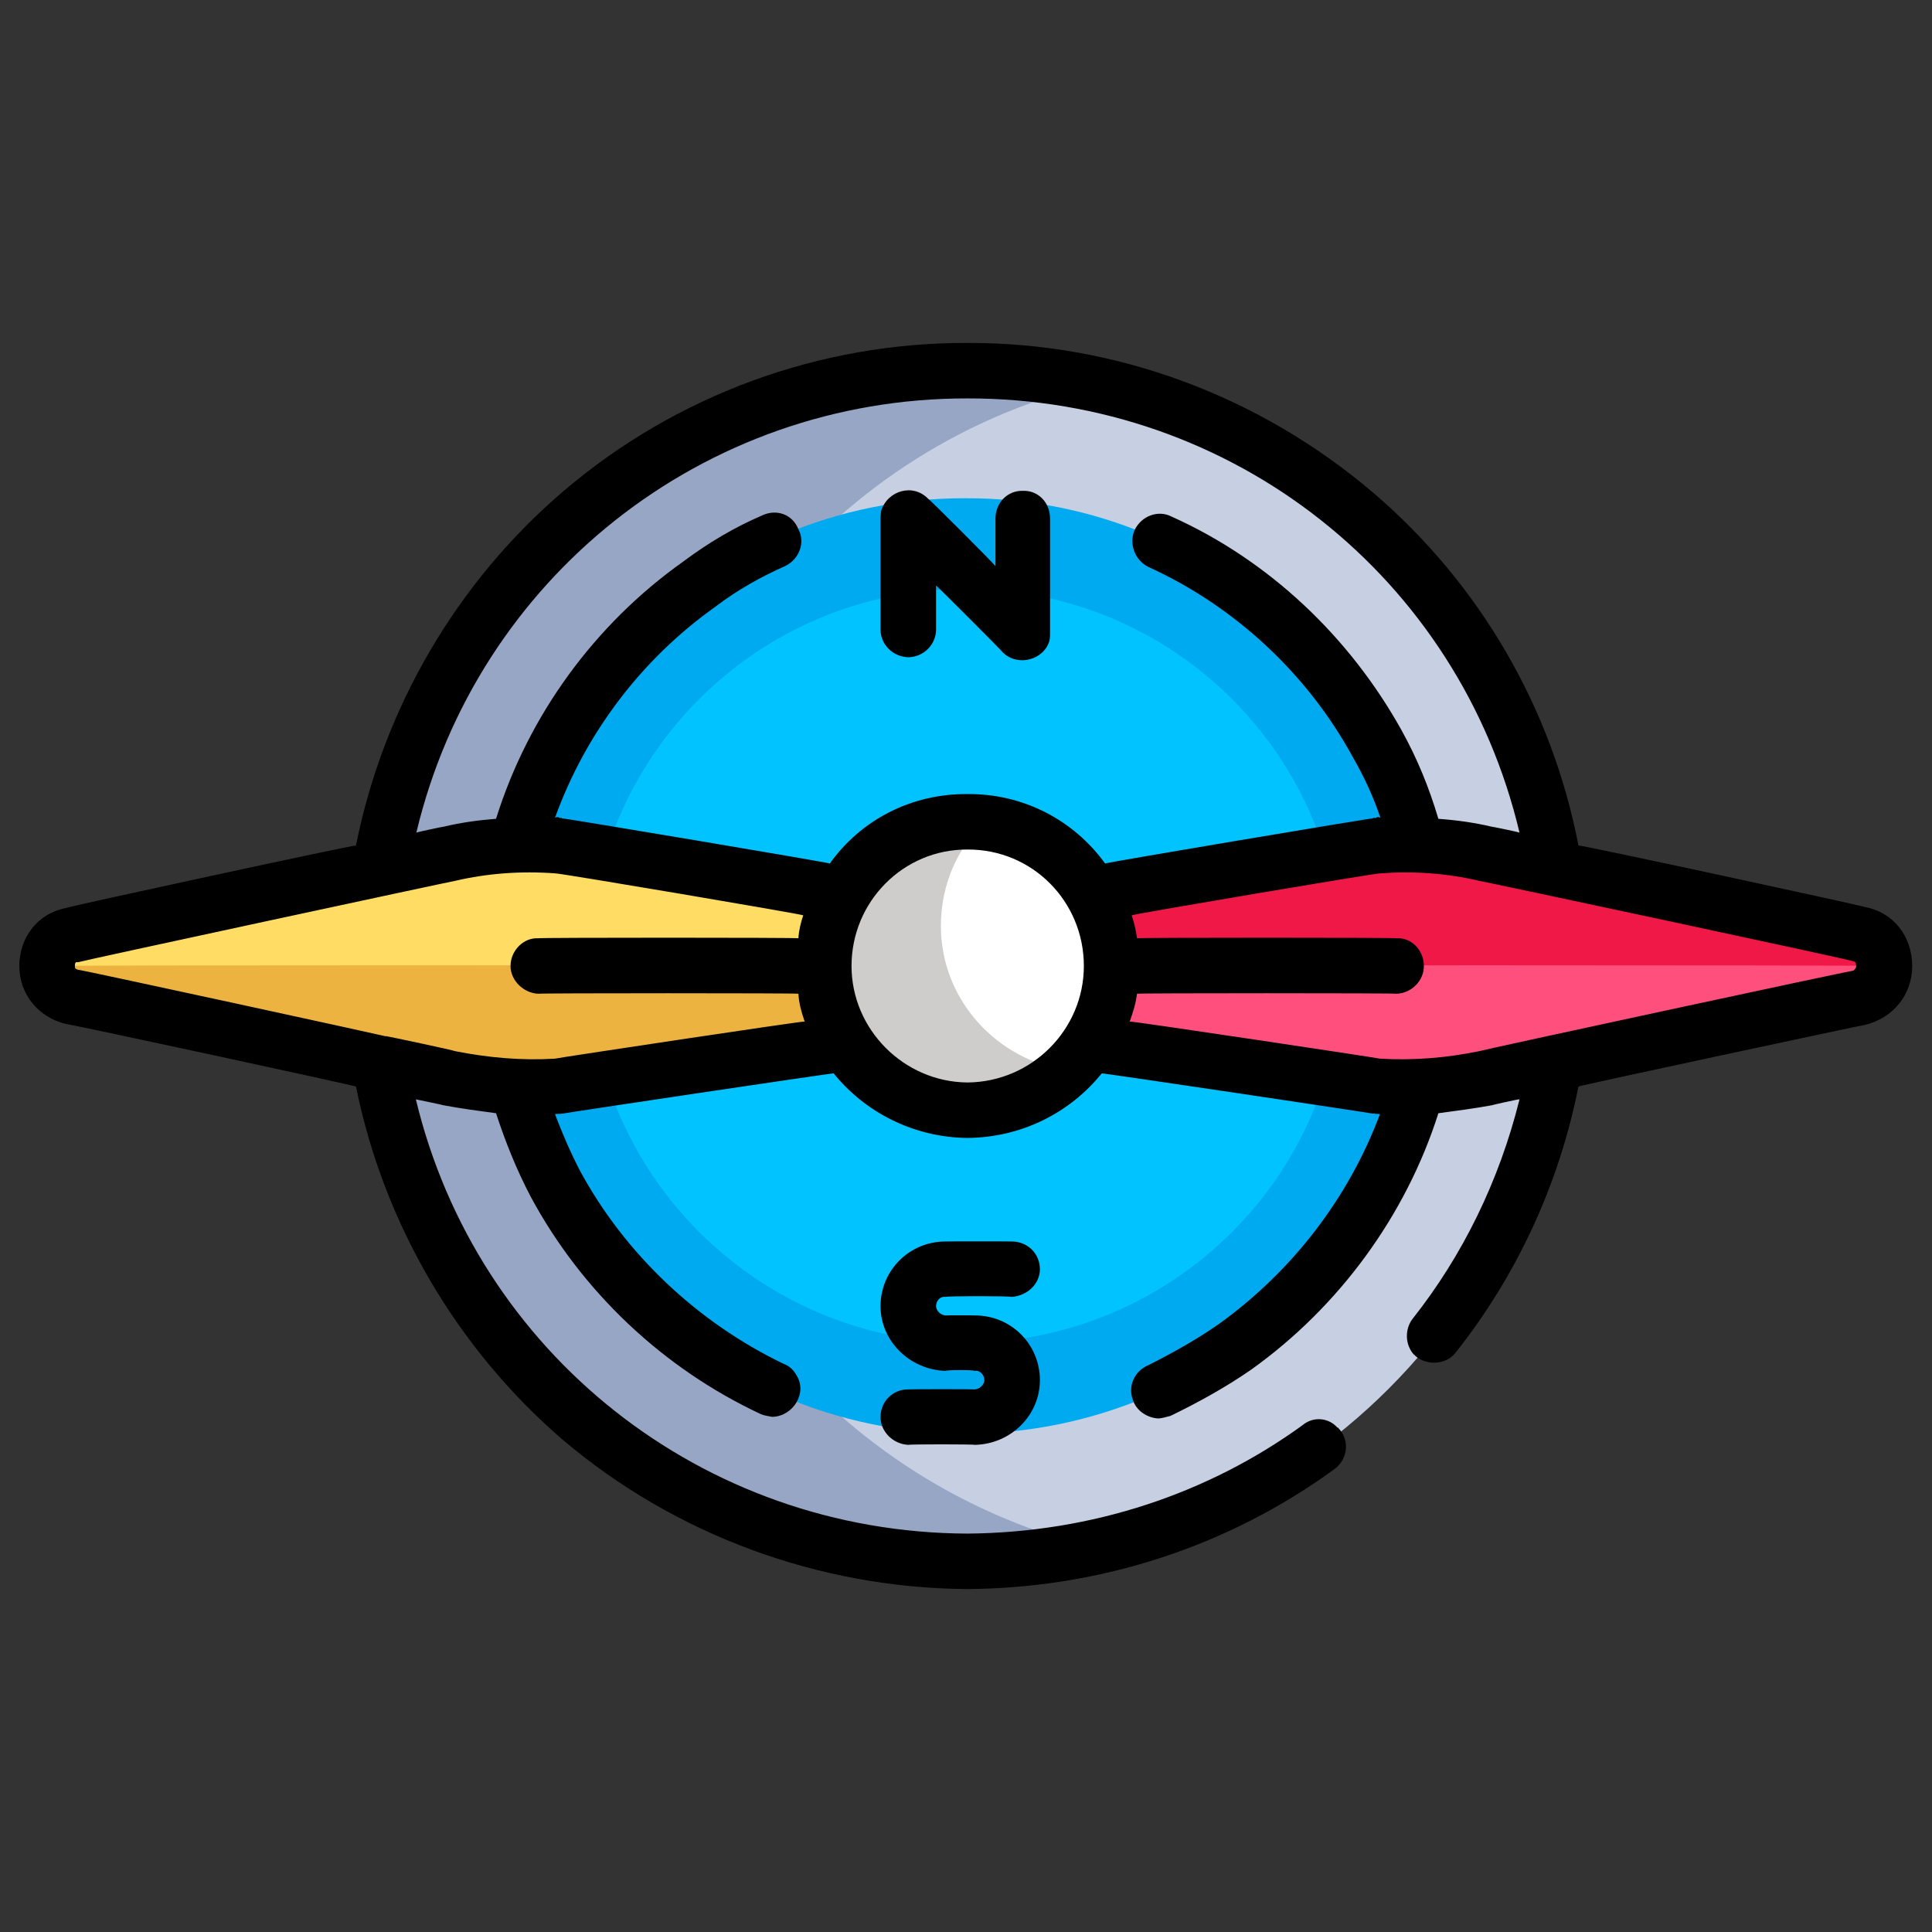
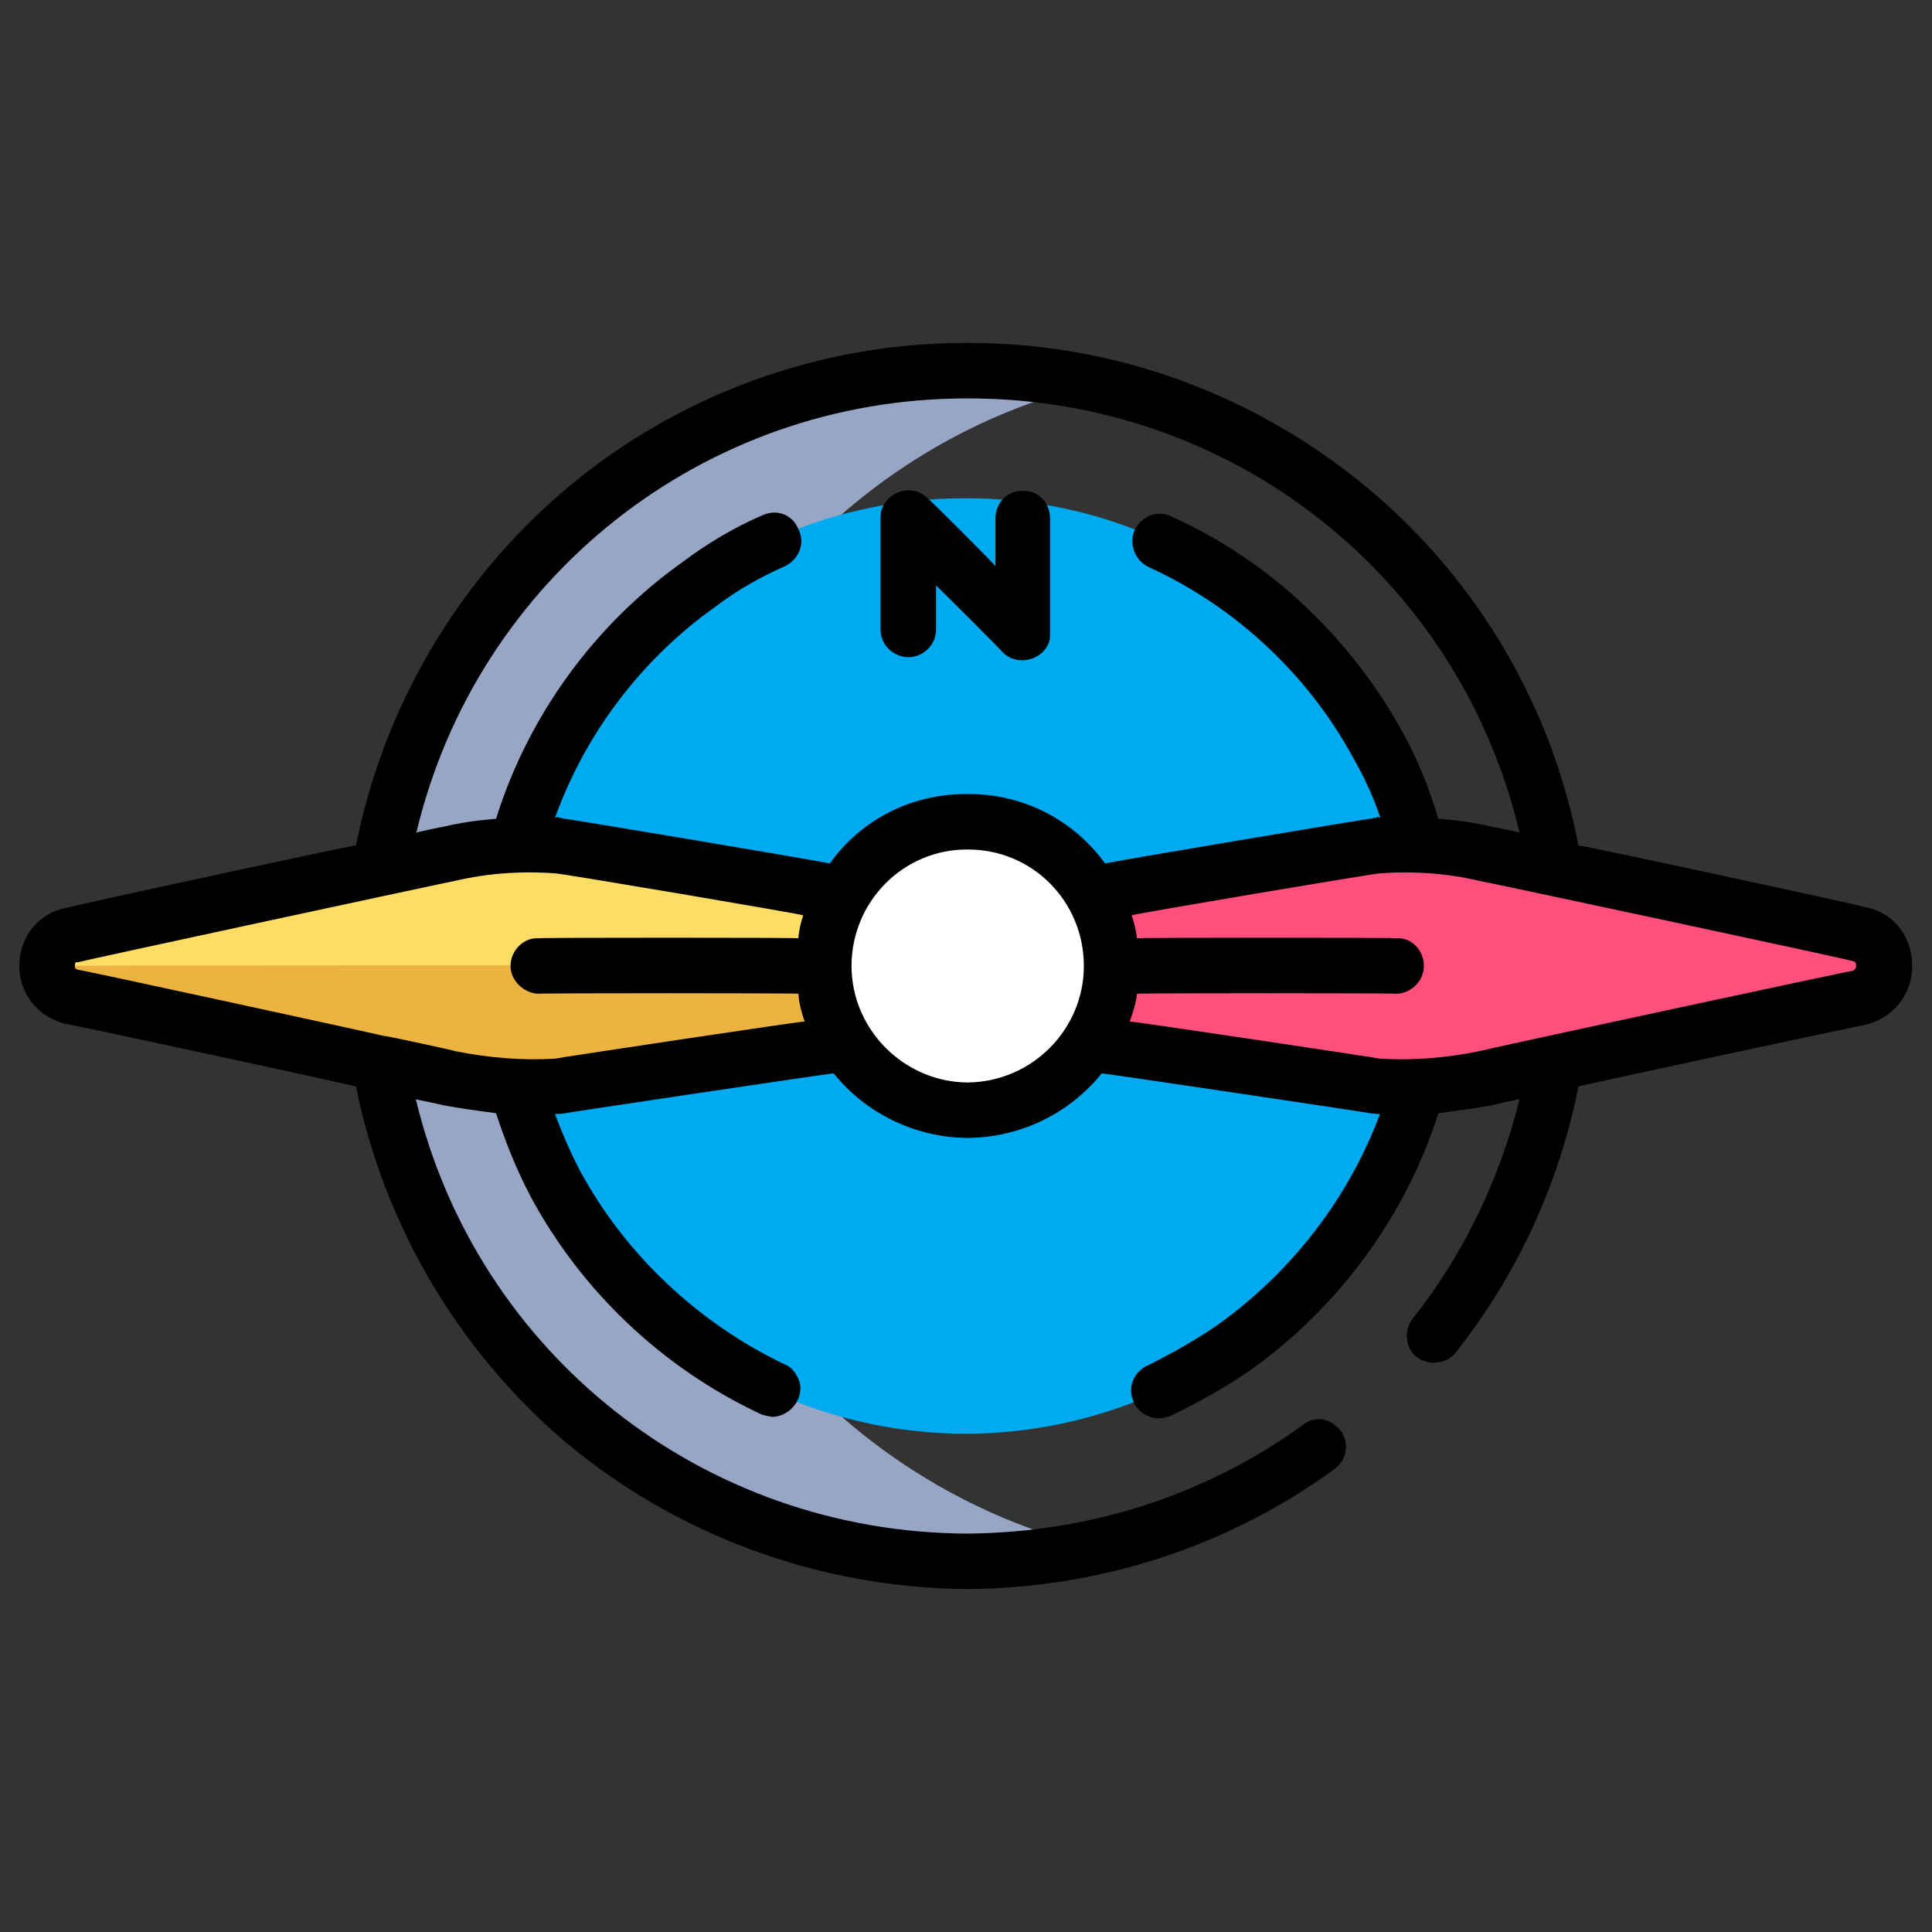
<svg xmlns="http://www.w3.org/2000/svg" version="1.1" width="100%" height="100%" id="svgWorkerArea" viewBox="0 0 400 400" style="background: white;">
  <rect x="0" y="0" width="400" height="400" fill="#333333" stroke="none" />
  <defs id="defsdoc">
    <pattern id="patternBool" x="0" y="0" width="10" height="10" patternUnits="userSpaceOnUse" patternTransform="rotate(35)">
-       <circle cx="5" cy="5" r="4" style="stroke: none;fill: #ff000070;" />
-     </pattern>
+       </pattern>
  </defs>
  <g id="fileImp-133797914" class="cosito">
-     <path id="circleImp-523081851" class="grouped" style="fill:#c7cfe2" d="M76.1 200.002C76.1 131.403 131.6 75.903 199.9 76.071 268.3 75.903 323.8 131.403 323.8 200.002 323.8 268.303 268.3 323.803 199.9 323.933 131.6 323.803 76.1 268.303 76.1 200.002 76.1 199.803 76.1 199.803 76.1 200.002" />
    <path id="pathImp-721522915" class="grouped" style="fill:#97a6c4" d="M131.9 200.001C131.9 141.002 172.8 91.703 227.8 79.231 218.7 77.002 209.3 75.903 199.9 76.072 131.6 75.903 76.1 131.502 76.1 200.001 76.1 268.303 131.6 323.803 199.9 323.929 209.4 323.803 218.8 322.702 227.8 320.77 172.8 308.002 131.9 258.803 131.9 200.001 131.9 199.803 131.9 199.803 131.9 200.001" />
    <path id="circleImp-965748642" class="grouped" style="fill:#00aaf0" d="M103.2 200.002C103.2 146.403 146.4 103.002 199.9 103.158 253.4 103.002 296.8 146.403 296.8 200.002 296.8 253.303 253.4 296.702 199.9 296.847 146.4 296.702 103.2 253.303 103.2 200.002 103.2 199.803 103.2 199.803 103.2 200.002" />
-     <path id="circleImp-679323659" class="grouped" style="fill:#00c3ff" d="M121.9 200.002C121.9 156.803 156.8 121.903 199.9 121.945 243.1 121.903 277.9 156.803 277.9 200.002 277.9 243.002 243.1 277.803 199.9 278.06 156.8 277.803 121.9 243.002 121.9 200.002 121.9 199.803 121.9 199.803 121.9 200.002" />
    <path id="pathImp-196203757" class="grouped" style="fill:#ffdc64" d="M110.2 225.451C104.4 225.303 98.7 224.602 92.9 223.611 92.9 223.502 78.9 220.502 78.9 220.597 78.9 220.502 78.7 220.502 78.7 220.571 78.7 220.502 78.6 220.303 78.6 220.509 78.6 220.303 14.7 206.602 14.7 206.756 11.5 206.002 9.4 203.102 9.4 200.001 9.4 196.602 11.5 193.803 14.7 193.245 14.7 193.102 92.9 176.303 92.9 176.391 100.2 174.803 107.7 174.102 115.2 174.703 115.2 174.602 115.6 174.602 115.6 174.723 115.6 174.602 175.4 184.602 175.4 184.848 175.4 184.602 176.3 216.102 176.3 216.266 176.3 216.102 115.6 225.102 115.6 225.279 115.6 225.102 115.4 225.102 115.4 225.295 113.7 225.303 111.9 225.303 110.2 225.451 110.2 225.303 110.2 225.303 110.2 225.451" />
    <path id="pathImp-666491175" class="grouped" style="fill:#edb340" d="M14.7 206.757C14.7 206.602 78.6 220.303 78.6 220.51 78.6 220.303 78.7 220.502 78.7 220.571 78.7 220.502 78.9 220.502 78.9 220.598 78.9 220.502 92.9 223.502 92.9 223.612 100.2 225.102 107.7 225.602 115.4 225.295 115.4 225.102 115.6 225.102 115.6 225.279 115.6 225.102 176.3 216.102 176.3 216.268 176.3 216.102 175.8 199.803 175.8 200.001 175.8 199.803 9.4 199.803 9.4 200.001 9.4 203.102 11.5 206.002 14.7 206.757 14.7 206.602 14.7 206.602 14.7 206.757" />
    <path id="pathImp-617860677" class="grouped" style="fill:#ff507d" d="M290.3 225.452C288.7 225.303 286.9 225.303 285.3 225.295 285.3 225.102 285.1 225.102 285.1 225.279 285.1 225.102 225.2 216.303 225.2 216.377 225.2 216.303 225.2 184.602 225.2 184.849 225.2 184.602 285.1 174.602 285.1 174.723 285.1 174.602 285.3 174.602 285.3 174.703 292.8 174.102 300.3 174.803 307.7 176.391 307.7 176.303 384.8 193.002 384.8 193.037 388.3 193.602 390.4 196.303 390.4 200.001 390.4 203.303 388.3 206.102 384.8 206.966 384.8 206.803 307.7 223.502 307.7 223.61 302.1 224.602 296.2 225.303 290.3 225.452 290.3 225.303 290.3 225.303 290.3 225.452" />
-     <path id="pathImp-750474090" class="grouped" style="fill:#ef1846" d="M384.8 193.037C384.8 193.002 307.7 176.303 307.7 176.391 300.3 174.803 292.8 174.102 285.3 174.703 285.3 174.602 285.1 174.602 285.1 174.723 285.1 174.602 225.2 184.602 225.2 184.849 225.2 184.602 225.2 199.803 225.2 200.001 225.2 199.803 390.4 199.803 390.4 200.001 390.4 196.303 388.3 193.602 384.8 193.037 384.8 193.002 384.8 193.002 384.8 193.037" />
    <path id="pathImp-10446472" class="grouped" style="fill:#fff" d="M200.3 230.241C183.7 230.102 170.1 216.502 170.1 200.001 170.1 183.303 183.7 169.602 200.3 169.762 216.9 169.602 230.6 183.303 230.6 200.001 230.6 216.502 216.9 230.102 200.3 230.241 200.3 230.102 200.3 230.102 200.3 230.241" />
-     <path id="pathImp-784408455" class="grouped" style="fill:#cecdcc" d="M194.8 191.707C194.8 183.102 198.3 175.303 204.1 170.008 202.8 169.803 201.6 169.602 200.3 169.761 183.7 169.602 170.1 183.303 170.1 200.001 170.1 216.502 183.7 230.102 200.3 230.24 208.4 230.102 215.8 226.803 221.3 221.7 206.4 219.602 194.8 207.002 194.8 191.707 194.8 191.602 194.8 191.602 194.8 191.707" />
-     <path id="pathImp-86927397" class="grouped" d="M188.1 136.076C191.3 136.002 193.8 133.403 193.8 130.334 193.8 130.102 193.8 121.103 193.8 121.229 193.8 121.103 207.7 135.002 207.7 135.16 210.8 138.102 216.2 136.602 217.3 132.584 217.4 132.002 217.4 131.502 217.4 131.099 217.4 131.002 217.4 107.103 217.4 107.366 217.4 104.002 214.9 101.502 211.8 101.625 208.7 101.502 206.1 104.002 206.1 107.366 206.1 107.103 206.1 117.002 206.1 117.237 206.1 117.002 192.2 103.103 192.2 103.306 189.1 100.002 183.7 101.502 182.4 105.876 182.4 106.302 182.3 106.603 182.3 107.367 182.3 107.103 182.3 130.102 182.3 130.334 182.3 133.403 184.8 136.002 188.1 136.076 188.1 136.002 188.1 136.002 188.1 136.076M195.8 268.519C195.8 268.303 209.4 268.303 209.4 268.519 212.7 268.303 215.3 265.803 215.3 262.778 215.3 259.502 212.7 257.002 209.4 257.037 209.4 257.002 195.8 257.002 195.8 257.037 188.3 257.002 182.3 263.002 182.3 270.434 182.3 277.603 188.3 283.603 195.8 283.832 195.8 283.603 201.8 283.603 201.8 283.832 202.8 283.603 203.8 284.603 203.8 285.746 203.8 286.702 202.8 287.603 201.8 287.66 201.8 287.603 188.1 287.603 188.1 287.66 184.8 287.603 182.3 290.202 182.3 293.401 182.3 296.303 184.8 299.002 188.1 299.143 188.1 299.002 201.8 299.002 201.8 299.143 209.3 299.002 215.3 293.002 215.3 285.745 215.3 278.303 209.3 272.303 201.8 272.348 201.8 272.303 195.8 272.303 195.8 272.348 194.7 272.303 193.8 271.303 193.8 270.434 193.8 269.303 194.7 268.303 195.8 268.519 195.8 268.303 195.8 268.303 195.8 268.519" />
+     <path id="pathImp-86927397" class="grouped" d="M188.1 136.076C191.3 136.002 193.8 133.403 193.8 130.334 193.8 130.102 193.8 121.103 193.8 121.229 193.8 121.103 207.7 135.002 207.7 135.16 210.8 138.102 216.2 136.602 217.3 132.584 217.4 132.002 217.4 131.502 217.4 131.099 217.4 131.002 217.4 107.103 217.4 107.366 217.4 104.002 214.9 101.502 211.8 101.625 208.7 101.502 206.1 104.002 206.1 107.366 206.1 107.103 206.1 117.002 206.1 117.237 206.1 117.002 192.2 103.103 192.2 103.306 189.1 100.002 183.7 101.502 182.4 105.876 182.4 106.302 182.3 106.603 182.3 107.367 182.3 107.103 182.3 130.102 182.3 130.334 182.3 133.403 184.8 136.002 188.1 136.076 188.1 136.002 188.1 136.002 188.1 136.076M195.8 268.519" />
    <path id="pathImp-588571820" class="grouped" d="M386.1 187.797C386.1 187.602 326.8 174.803 326.8 175.048 321.3 146.502 306.3 120.802 284.3 102.004 260.8 82.002 231.1 70.903 200.3 71.002 169.8 70.903 140.1 81.703 116.7 101.647 94.6 120.502 79.4 146.502 73.7 175.05 73.7 174.803 13.6 187.803 13.6 188.005 7.9 189.102 4 194.002 4 200.001 4 205.803 7.9 210.602 13.6 211.996 13.6 211.803 73.7 224.803 73.7 224.953 79.4 253.102 94.4 279.002 116.4 297.997 139.7 317.803 169.6 328.803 200.3 328.999 227.8 328.803 254.3 320.202 276.3 304.147 279.2 302.002 279.4 298.002 277.1 295.682 277.1 295.603 276.9 295.502 276.9 295.584 275.1 293.502 271.9 293.202 269.7 295.052 250.2 309.202 226.2 317.303 200.3 317.516 145.4 317.303 98.7 280.103 86.1 227.607 86.1 227.602 91.9 228.803 91.9 228.85 95.4 229.502 99.1 230.002 102.7 230.484 104.6 236.303 106.9 242.102 109.9 247.806 120.4 267.303 137.2 283.303 157.6 292.817 158.3 293.103 159.2 293.202 159.9 293.352 164.3 293.202 167.2 288.303 164.9 284.739 164.3 283.603 163.4 282.803 162.3 282.399 144.4 273.803 129.4 259.603 120.1 242.429 118.1 238.602 116.4 234.602 114.9 230.674 115.2 230.602 115.6 230.602 116.1 230.62 116.1 230.602 116.4 230.502 116.4 230.576 116.4 230.502 172.6 222.102 172.6 222.233 179.1 230.303 189.2 235.502 200.3 235.599 211.6 235.502 221.6 230.303 228.1 222.233 228.1 222.102 284.3 230.502 284.3 230.576 284.3 230.502 284.6 230.502 284.8 230.626 284.9 230.602 285.3 230.602 285.7 230.672 279.3 247.803 267.7 263.103 252.3 274.161 247.8 277.303 242.8 280.103 237.8 282.623 234.9 283.803 233.4 287.002 234.6 289.969 235.3 292.103 237.6 293.603 239.9 293.68 240.8 293.603 241.6 293.303 242.3 293.163 248.2 290.303 253.8 287.202 259.1 283.532 277.3 270.502 291.1 251.602 297.8 230.484 301.4 230.002 305.2 229.502 308.8 228.849 308.8 228.803 314.6 227.502 314.6 227.605 310.4 244.502 302.8 260.002 292.4 273.125 290.8 275.303 290.9 278.502 292.8 280.534 292.8 280.303 292.9 280.502 292.9 280.613 295.3 282.803 299.3 282.603 301.3 280.143 314.1 264.002 322.8 245.102 326.8 224.951 326.8 224.803 386.1 212.102 386.1 212.202 391.9 210.803 395.9 206.002 395.9 200.001 395.9 193.803 391.9 188.803 386.1 187.797 386.1 187.602 386.1 187.602 386.1 187.797M114.9 219.183C108.1 219.602 101.1 219.002 94.2 217.625 94.2 217.502 80.1 214.502 80.1 214.565 80.1 214.502 79.9 214.502 79.9 214.562 79.9 214.502 16.1 200.602 16.1 200.77 15.7 200.602 15.5 200.602 15.5 200.001 15.5 199.303 15.7 199.102 16.1 199.231 16.1 199.102 94.2 182.303 94.2 182.377 100.9 180.803 107.9 180.303 114.9 180.816 114.9 180.602 166.3 189.303 166.3 189.508 165.8 191.002 165.4 192.602 165.3 194.259 165.3 194.102 111.4 194.102 111.4 194.259 108.4 194.102 105.7 196.803 105.7 200.001 105.7 203.002 108.4 205.602 111.4 205.742 111.4 205.602 165.3 205.602 165.3 205.742 165.4 207.602 165.9 209.502 166.6 211.5 166.6 211.303 114.9 219.102 114.9 219.183 114.9 219.102 114.9 219.102 114.9 219.183M200.3 224.116C187.1 224.002 176.3 213.102 176.3 200.001 176.3 186.602 187.1 175.803 200.3 175.885 213.7 175.803 224.4 186.602 224.4 200.001 224.4 213.102 213.7 224.002 200.3 224.116 200.3 224.002 200.3 224.002 200.3 224.116M200.3 164.402C188.6 164.303 178.2 169.803 171.8 178.783 171.8 178.602 116.4 169.303 116.4 169.444 116.2 169.303 116.2 169.303 115.9 169.376 115.6 169.102 115.2 169.102 114.9 169.331 121.2 151.803 132.9 136.403 148.1 125.626 152.7 122.103 157.6 119.403 162.6 117.177 165.4 115.802 166.8 112.403 165.3 109.582 164.1 106.502 160.8 105.302 157.8 106.71 152.2 109.103 146.6 112.403 141.4 116.306 123.1 129.303 109.4 148.102 102.7 169.523 99.1 169.803 95.4 170.303 91.9 171.151 91.9 171.102 86.2 172.303 86.2 172.394 98.7 119.802 145.6 82.403 200.3 82.486 255.3 82.403 302.1 119.603 314.6 172.394 314.6 172.303 308.8 171.102 308.8 171.151 305.2 170.303 301.6 169.803 297.8 169.526 295.9 163.102 293.4 157.002 290.2 151.234 279.4 131.803 262.7 116.002 242.6 106.97 239.8 105.502 236.3 106.802 234.9 109.776 233.7 112.502 234.9 116.002 237.8 117.396 255.6 125.502 270.7 139.502 280.1 156.783 282.3 160.602 284.3 164.803 285.8 169.325 285.4 169.102 285.1 169.102 284.8 169.374 284.4 169.303 284.3 169.303 284.2 169.442 284.2 169.303 228.8 178.602 228.8 178.781 222.3 169.803 211.9 164.303 200.3 164.402 200.3 164.303 200.3 164.303 200.3 164.402M383.7 200.978C383.7 200.803 306.3 217.502 306.3 217.624 299.6 219.002 292.7 219.602 285.7 219.182 285.7 219.102 233.9 211.303 233.9 211.501 234.6 209.502 235.2 207.602 235.4 205.743 235.4 205.602 289.2 205.602 289.2 205.743 292.3 205.602 294.8 203.002 294.8 200.001 294.8 196.803 292.3 194.102 289.2 194.26 289.2 194.102 235.4 194.102 235.4 194.26 235.2 192.602 234.8 191.002 234.3 189.508 234.3 189.303 285.8 180.602 285.8 180.816 292.7 180.303 299.6 180.803 306.3 182.378 306.3 182.303 383.7 198.803 383.7 199.024 383.8 199.002 384.3 199.102 384.3 200.001 384.3 200.602 383.8 200.803 383.7 200.978 383.7 200.803 383.7 200.803 383.7 200.978" />
  </g>
</svg>